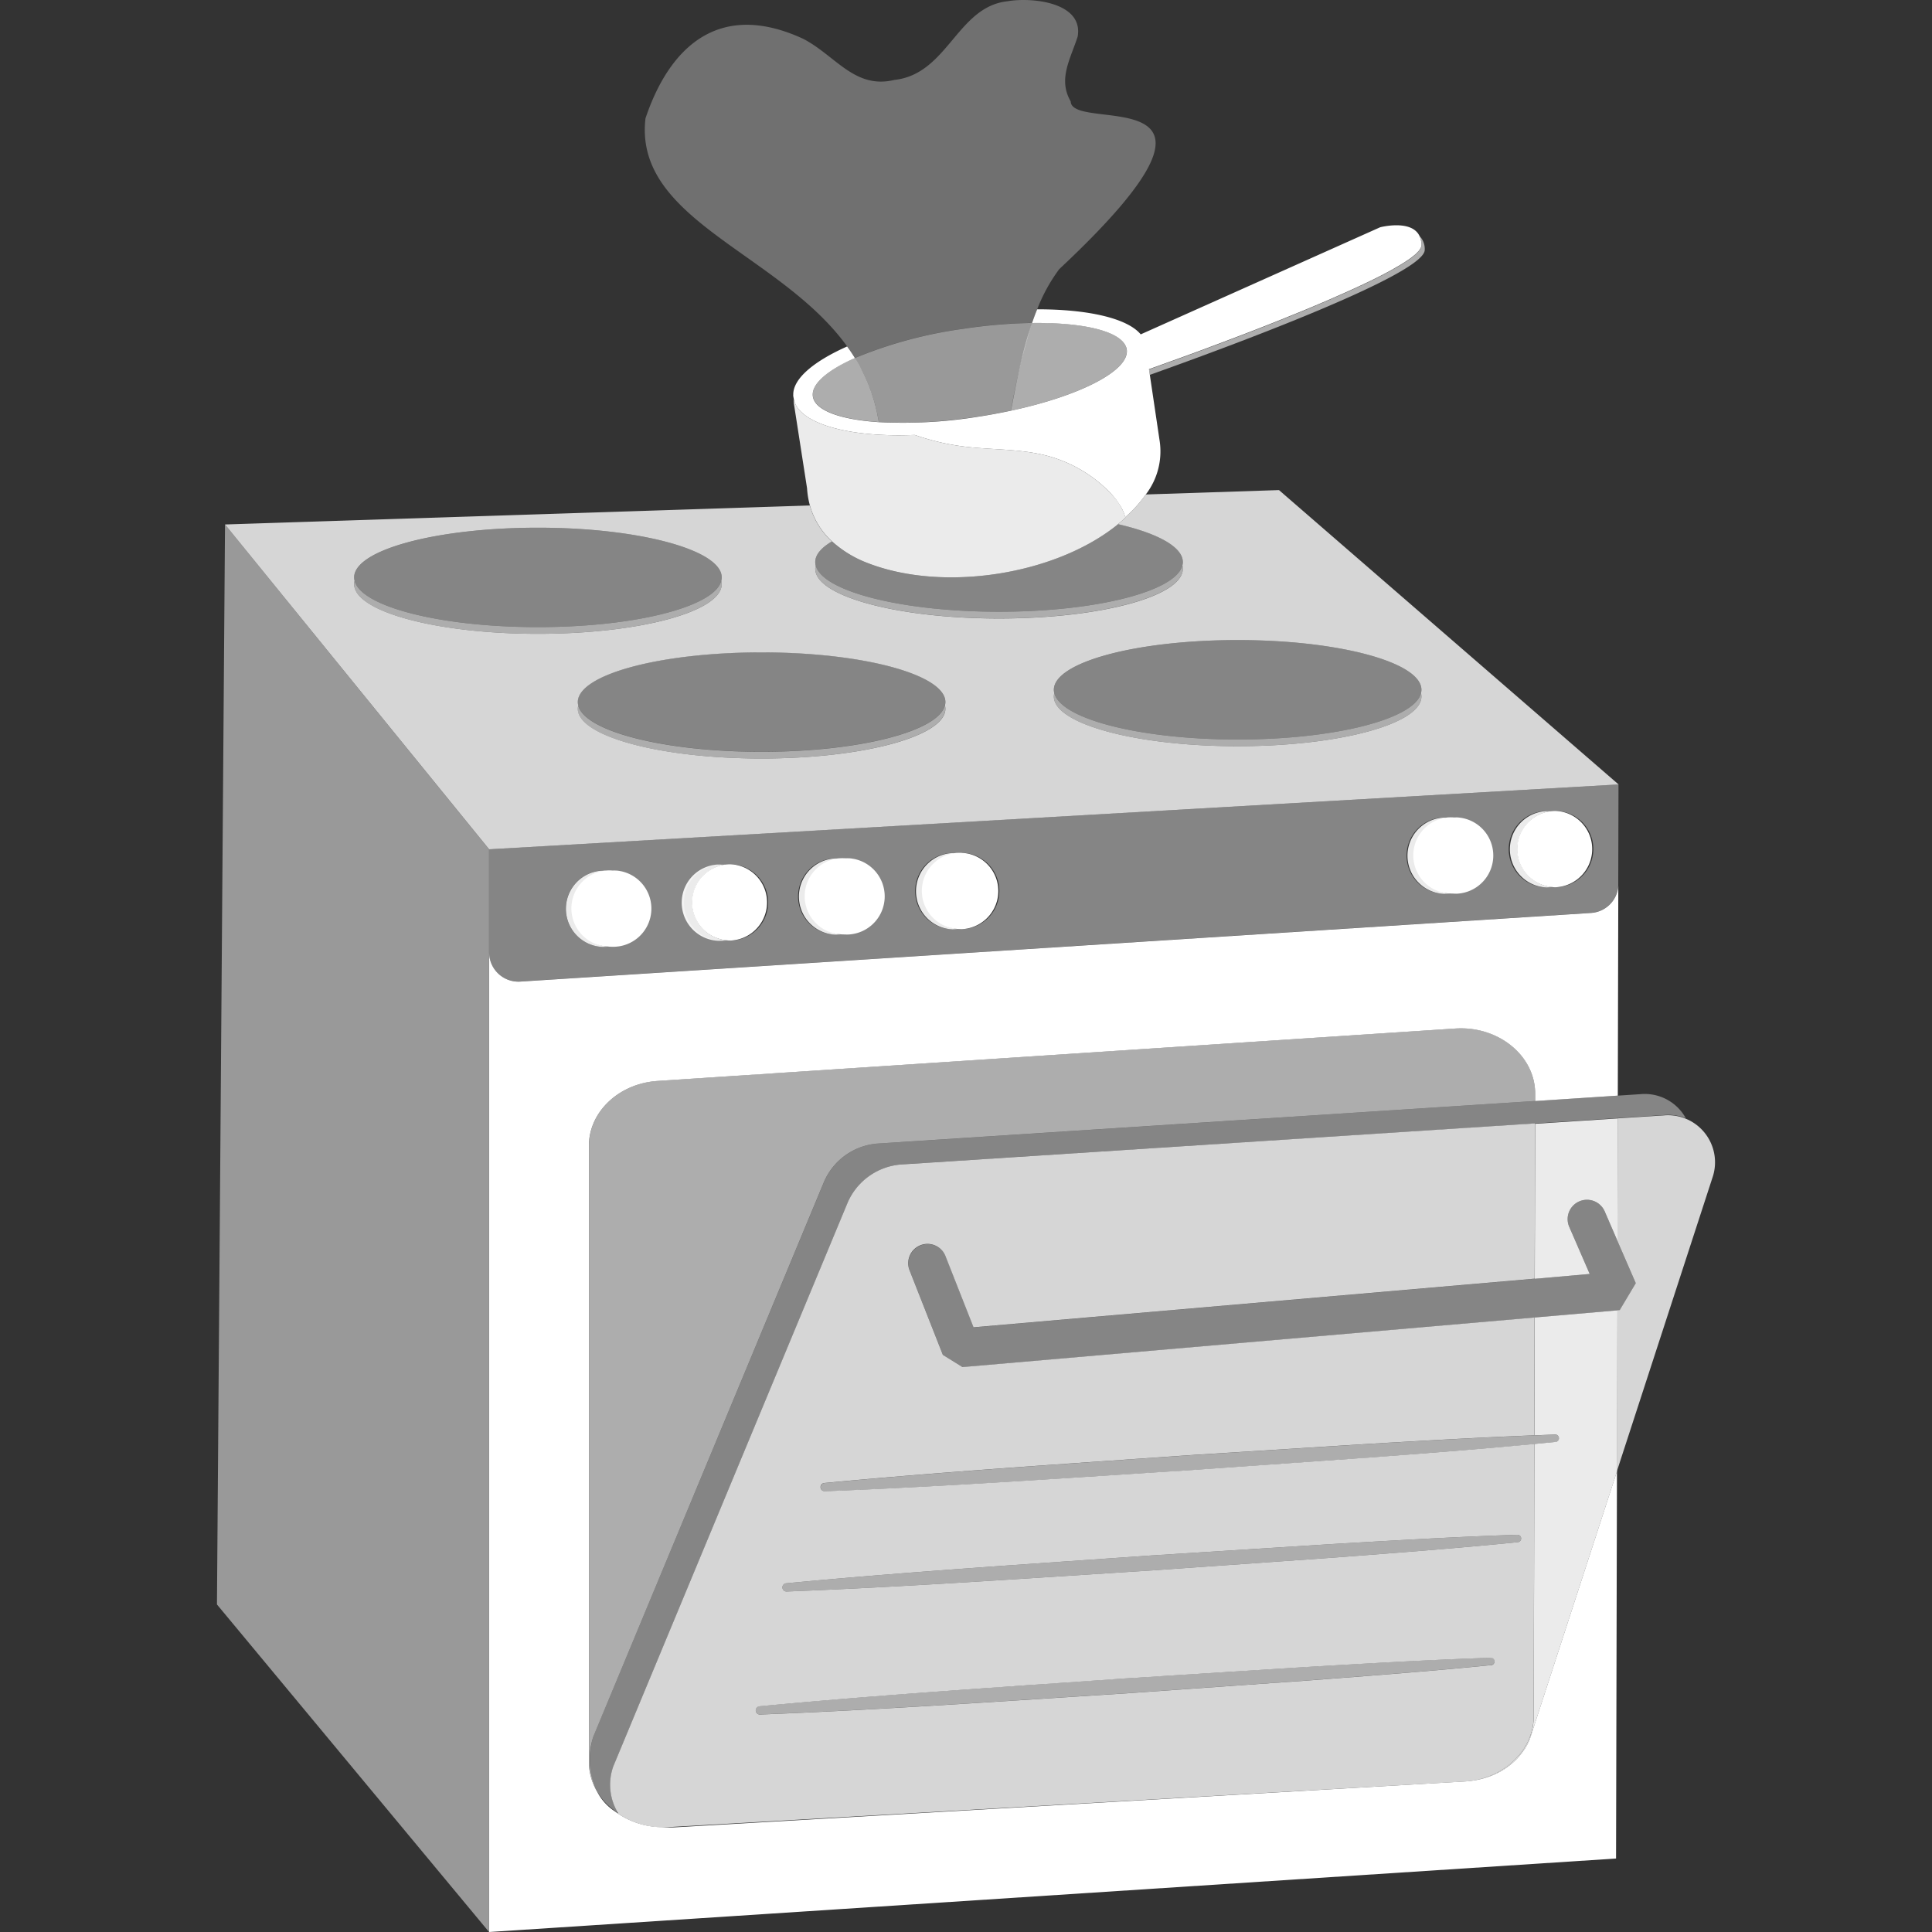
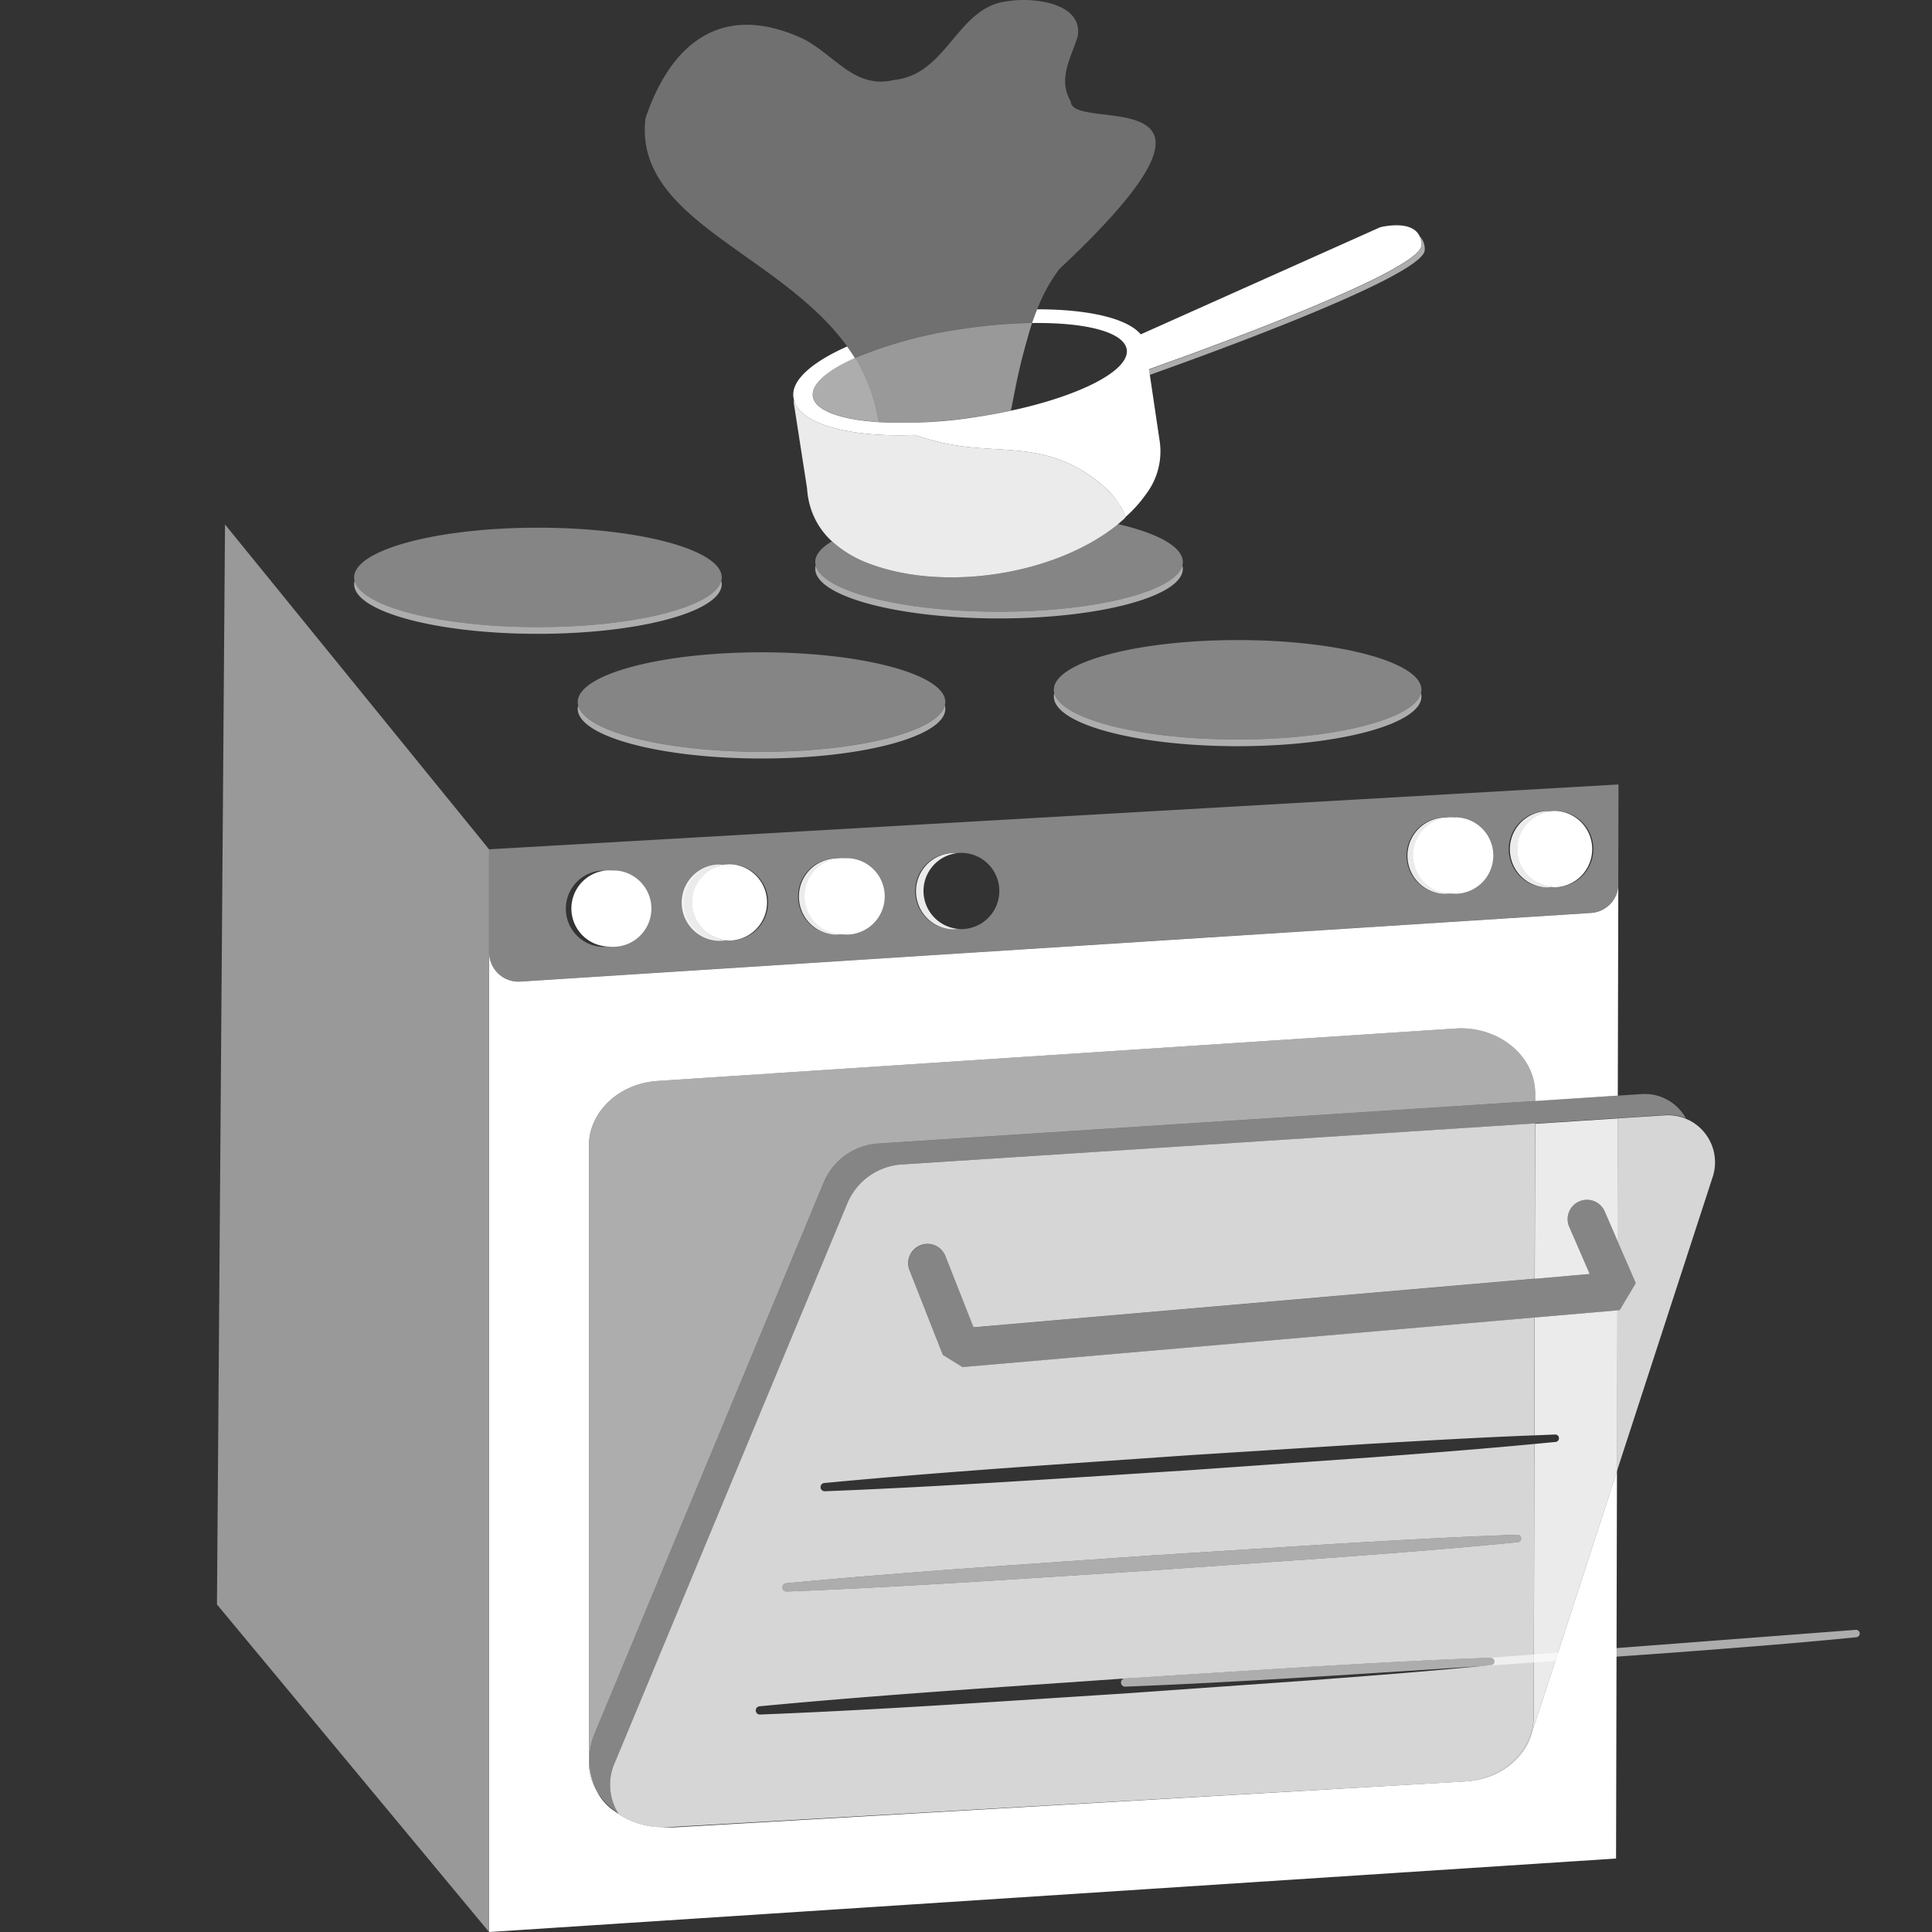
<svg xmlns="http://www.w3.org/2000/svg" viewBox="0 0 300 300">
  <rect x="0" y="0" width="300" height="300" fill="#333333" stroke="none" />
  <g fill="#fff">
-     <path d="m 241.52 222.76 c -1.09 .04 -2.17 .09 -3.26 .13 -8.39 .32 -16.77 .81 -25.14 1.29 l -28.38 1.79 c -18.91 1.33 -37.83 2.53 -56.71 4.32 a .64 .64 0 0 0 .09 1.28 c 18.95 -.74 37.86 -2.08 56.78 -3.28 l 28.37 -2 c 8.34 -.64 16.67 -1.27 25 -2.06 1.11 -.11 2.23 -.21 3.34 -.32 a .58 .58 0 0 0 -.08 -1.15 z" opacity=".6" />
    <path d="m 235.59 238.32 c -9.48 .31 -18.94 .87 -28.41 1.42 l -28.38 1.79 c -18.91 1.33 -37.83 2.53 -56.71 4.32 a .64 .64 0 0 0 .09 1.28 c 18.95 -.74 37.86 -2.08 56.78 -3.28 l 28.37 -2 c 9.45 -.72 18.91 -1.43 28.34 -2.38 a .57 .57 0 0 0 -.08 -1.15 z" opacity=".6" />
-     <path d="m 231.45 257.41 c -9.48 .31 -18.94 .87 -28.41 1.42 l -28.38 1.79 c -18.91 1.33 -37.83 2.53 -56.71 4.32 a .64 .64 0 0 0 .09 1.28 c 18.95 -.74 37.86 -2.08 56.78 -3.28 l 28.37 -2.01 c 9.45 -.72 18.91 -1.43 28.34 -2.38 a .57 .57 0 0 0 -.08 -1.15 z" opacity=".6" />
+     <path d="m 231.45 257.41 c -9.48 .31 -18.94 .87 -28.41 1.42 l -28.38 1.79 a .64 .64 0 0 0 .09 1.28 c 18.95 -.74 37.86 -2.08 56.78 -3.28 l 28.37 -2.01 c 9.45 -.72 18.91 -1.43 28.34 -2.38 a .57 .57 0 0 0 -.08 -1.15 z" opacity=".6" />
    <path d="m 112.07 90.7 a 2.22 2.22 0 0 0 -.07 -.52 c -.99 4.02 -13.35 7.2 -28.47 7.2 s -27.48 -3.18 -28.47 -7.2 a 2.22 2.22 0 0 0 -.07 .52 c 0 4.27 12.78 7.72 28.54 7.72 s 28.54 -3.46 28.54 -7.72 z" opacity=".6" />
    <path d="m 83.53 97.38 c 15.12 0 27.48 -3.18 28.47 -7.2 a 2.22 2.22 0 0 0 .07 -.52 c 0 -4.27 -12.78 -7.72 -28.54 -7.72 s -28.54 3.46 -28.54 7.72 a 2.22 2.22 0 0 0 .07 .52 c .99 4.02 13.35 7.2 28.47 7.2 z" opacity=".4" />
    <path d="m 192.18 114.83 c -15.12 0 -27.48 -3.18 -28.47 -7.2 a 2.22 2.22 0 0 0 -.07 .52 c 0 4.27 12.78 7.72 28.54 7.72 s 28.54 -3.46 28.54 -7.72 a 2.17 2.17 0 0 0 -.07 -.52 c -.99 4.02 -13.36 7.2 -28.47 7.2 z" opacity=".6" />
    <path d="m 192.18 114.83 c 15.12 0 27.48 -3.18 28.47 -7.2 a 2.17 2.17 0 0 0 .07 -.52 c 0 -4.27 -12.78 -7.72 -28.54 -7.72 s -28.54 3.46 -28.54 7.72 a 2.22 2.22 0 0 0 .07 .52 c .98 4.02 13.35 7.2 28.47 7.2 z" opacity=".4" />
    <path d="m 75.94 300 v -168.12 l -41 -50.44 -1.25 167.7 z" opacity=".5" />
    <path d="m 118.25 116.74 c -15.12 0 -27.48 -3.18 -28.47 -7.2 a 2.22 2.22 0 0 0 -.07 .52 c 0 4.27 12.78 7.72 28.54 7.72 s 28.54 -3.46 28.54 -7.72 a 2.17 2.17 0 0 0 -.07 -.52 c -.99 4.02 -13.35 7.2 -28.47 7.2 z" opacity=".6" />
    <path d="m 118.25 101.29 c -15.76 0 -28.54 3.46 -28.54 7.72 a 2.22 2.22 0 0 0 .07 .52 c .99 4.02 13.35 7.2 28.47 7.2 s 27.48 -3.18 28.47 -7.2 a 2.17 2.17 0 0 0 .07 -.52 c 0 -4.26 -12.78 -7.72 -28.54 -7.72 z" opacity=".4" />
    <path d="m 183.67 88.31 a 2.22 2.22 0 0 0 -.07 -.52 c -.99 4.02 -13.35 7.2 -28.47 7.2 s -27.48 -3.18 -28.47 -7.2 a 2.22 2.22 0 0 0 -.07 .52 c 0 4.27 12.78 7.72 28.54 7.72 s 28.54 -3.46 28.54 -7.72 z" opacity=".6" />
    <path d="m 75.94 131.88 v 15.99 a 4.55 4.55 0 0 0 4.55 4.55 q .14 0 .29 -.01 l 166.28 -10.66 a 4.54 4.54 0 0 0 4.22 -4.16 l .04 -15.78 z m 18.97 15.12 c -.18 0 -.35 -.01 -.53 -.03 a 6.2 6.2 0 0 1 -.83 .06 5.93 5.93 0 0 1 0 -11.85 c .18 0 .35 .01 .53 .03 a 5.92 5.92 0 1 1 .83 11.79 z m 18.51 -.95 c -.18 0 -.35 -.01 -.53 -.03 a 5.92 5.92 0 1 1 -.83 -11.79 c .18 0 .35 .01 .53 .03 a 5.92 5.92 0 1 1 .83 11.79 z m 17.72 -.95 c -.18 0 -.35 -.01 -.53 -.03 a 5.92 5.92 0 1 1 -.83 -11.79 c .18 0 .35 .01 .53 .03 a 5.92 5.92 0 1 1 .83 11.79 z m 18.18 -.83 c -.18 0 -.35 -.01 -.53 -.03 a 5.92 5.92 0 1 1 -.83 -11.79 c .18 0 .35 .01 .53 .03 a 5.92 5.92 0 1 1 .83 11.79 z m 76.31 -5.51 c -.18 0 -.35 -.01 -.53 -.03 a 5.92 5.92 0 1 1 -.83 -11.79 c .18 0 .35 .01 .53 .03 a 5.92 5.92 0 1 1 .83 11.79 z m 15.92 -1 c -.18 0 -.35 -.01 -.53 -.03 a 5.92 5.92 0 1 1 -1.65 -11.73 5.85 5.85 0 0 1 .83 -.06 c .18 0 .35 .01 .53 .03 a 5.92 5.92 0 1 1 .83 11.79 z" opacity=".4" />
-     <path d="m 88.99 141.08 a 5.92 5.92 0 0 1 5.1 -5.86 c -.17 -.02 -.35 -.03 -.53 -.03 a 5.93 5.93 0 0 0 0 11.85 6.04 6.04 0 0 0 .83 -.06 5.92 5.92 0 0 1 -5.4 -5.9 z" opacity=".9" />
    <path d="m 94.91 135.15 a 5.92 5.92 0 0 0 -.53 11.83 c .17 .02 .35 .03 .53 .03 a 5.93 5.93 0 1 0 .15 -11.85 c -.05 -.01 -.1 -.01 -.15 -.01 z" />
    <path d="m 107.5 140.13 a 5.92 5.92 0 0 1 5.1 -5.86 c -.17 -.02 -.35 -.03 -.53 -.03 a 5.93 5.93 0 1 0 -.09 11.85 6.04 6.04 0 0 0 .92 -.07 5.92 5.92 0 0 1 -5.4 -5.89 z" opacity=".9" />
    <path d="m 113.42 134.2 a 5.92 5.92 0 0 0 -.53 11.82 c .17 .02 .35 .03 .53 .03 a 5.93 5.93 0 0 0 0 -11.85 z" />
    <path d="m 125.22 139.18 a 5.92 5.92 0 0 1 5.1 -5.86 c -.17 -.02 -.35 -.03 -.53 -.03 a 5.93 5.93 0 0 0 -.09 11.85 6.03 6.03 0 0 0 .92 -.07 5.92 5.92 0 0 1 -5.4 -5.89 z" opacity=".9" />
    <path d="m 131.14 133.25 a 5.92 5.92 0 0 0 -.53 11.83 c .17 .02 .35 .03 .53 .03 a 5.93 5.93 0 1 0 .15 -11.85 c -.04 -.01 -.09 -.01 -.15 -.01 z" />
    <path d="m 143.4 138.35 a 5.92 5.92 0 0 1 5.1 -5.86 c -.17 -.02 -.35 -.03 -.53 -.03 a 5.93 5.93 0 0 0 -.09 11.85 6.04 6.04 0 0 0 .92 -.07 5.92 5.92 0 0 1 -5.4 -5.89 z" opacity=".9" />
-     <path d="m 149.33 132.42 a 5.92 5.92 0 0 0 -.53 11.83 c .17 .02 .35 .03 .53 .03 a 5.93 5.93 0 0 0 0 -11.85 z" />
    <path d="m 235.63 131.84 a 5.92 5.92 0 0 1 5.1 -5.86 c -.17 -.02 -.35 -.03 -.53 -.03 a 5.93 5.93 0 0 0 -.11 11.85 6.08 6.08 0 0 0 .93 -.07 5.92 5.92 0 0 1 -5.39 -5.89 z" opacity=".9" />
    <path d="m 241.55 125.92 a 5.92 5.92 0 0 0 -.53 11.82 c .17 .02 .35 .03 .53 .03 a 5.93 5.93 0 0 0 0 -11.85 z" />
    <path d="m 219.71 132.84 a 5.92 5.92 0 0 1 5.1 -5.86 c -.17 -.02 -.35 -.03 -.53 -.03 a 5.93 5.93 0 0 0 -.08 11.85 6.02 6.02 0 0 0 .92 -.07 5.92 5.92 0 0 1 -5.41 -5.89 z" opacity=".9" />
    <path d="m 225.64 126.91 a 5.92 5.92 0 0 0 -.53 11.83 c .17 .02 .35 .03 .53 .03 a 5.93 5.93 0 1 0 .15 -11.85 z" />
    <path d="m 225.99 159.7 l -123.86 8.14 c -6.02 .4 -10.68 4.8 -10.68 10.1 v 95.66 a 9.1 9.1 0 0 0 1.3 4.66 11.38 11.38 0 0 1 -.61 -8.63 l 35.84 -86.18 a 9.87 9.87 0 0 1 8.16 -5.87 l 102.24 -6.62 v -1.13 c .02 -5.9 -5.69 -10.57 -12.39 -10.13 z" opacity=".6" />
    <path d="m 254.73 169.9 l -3.51 .23 -12.83 .83 -102.24 6.62 a 9.87 9.87 0 0 0 -8.16 5.87 l -35.85 86.17 a 12.03 12.03 0 0 0 -.51 4.7 10.41 10.41 0 0 0 1.12 3.91 10.01 10.01 0 0 0 .59 .88 c .03 .05 .07 .09 .11 .14 a 4.6 4.6 0 0 0 .3 .38 c .02 .02 .04 .05 .06 .07 l .02 .03 a 10.82 10.82 0 0 0 2.17 1.81 8.46 8.46 0 0 1 -.75 -7.28 l 36.4 -87.56 a 9.89 9.89 0 0 1 8.16 -5.87 l 98.57 -6.38 12.83 -.83 7.18 -.47 a 7.24 7.24 0 0 1 3.39 .5 7.28 7.28 0 0 0 -7.05 -3.75 z" opacity=".4" />
    <path d="m 251.21 170.13 l .08 -32.53 a 4.54 4.54 0 0 1 -4.22 4.16 l -166.28 10.66 a 4.55 4.55 0 0 1 -4.83 -4.25 q -.01 -.15 -.01 -.29 v 152.12 l 174.99 -11.41 .14 -60.13 -13.43 41.27 c -.8 2.53 -3.96 6.54 -10.29 6.9 l -122.25 7.1 a 16.18 16.18 0 0 1 -2.31 -.01 12.41 12.41 0 0 1 -7.33 -2.46 7.92 7.92 0 0 1 -2.71 -2.98 8.38 8.38 0 0 1 -.53 -1.03 9.04 9.04 0 0 1 -.79 -3.66 v -95.64 c 0 -5.3 4.66 -9.71 10.68 -10.1 l 123.86 -8.14 c 6.7 -.44 12.41 4.22 12.4 10.13 v 1.13 z" />
    <path d="m 246.85 197.82 l -3.18 -7.32 a 3 3 0 1 1 5.51 -2.39 l 1.98 4.58 .05 -19.02 -12.83 .83 -.06 24.07 z" opacity=".9" />
    <path d="m 238.3 204.58 l -.04 18.3 c 1.09 -.04 2.17 -.09 3.26 -.13 a .58 .58 0 0 1 .08 1.15 c -1.11 .11 -2.23 .21 -3.34 .32 l -.1 42.32 c -.01 5.33 -4.73 9.74 -10.79 10.09 6.33 -.36 9.49 -4.38 10.29 -6.9 l 13.43 -41.27 .06 -24.99 z" opacity=".9" />
    <path d="m 238.15 266.54 l .1 -42.32 c -8.33 .79 -16.66 1.43 -25 2.06 l -28.37 2 c -18.92 1.2 -37.83 2.54 -56.78 3.28 a .64 .64 0 0 1 -.09 -1.28 c 18.88 -1.79 37.8 -2.99 56.71 -4.32 l 28.38 -1.79 c 8.38 -.48 16.76 -.97 25.14 -1.29 l .04 -18.3 -88.82 7.7 -3.05 -1.89 -5.16 -13.1 a 3 3 0 1 1 5.57 -2.23 l .01 .03 4.34 11.01 87.13 -7.55 .06 -24.07 v -.04 l -98.56 6.39 a 9.88 9.88 0 0 0 -8.16 5.87 l -36.4 87.56 a 8.45 8.45 0 0 0 .78 7.34 c -.18 -.09 -.34 -.2 -.5 -.3 a 12.49 12.49 0 0 0 8.22 2.42 l 123.63 -7.08 c 6.05 -.36 10.76 -4.77 10.78 -10.1 z m -116.06 -20.69 c 18.88 -1.79 37.8 -2.99 56.71 -4.32 l 28.38 -1.79 c 9.46 -.55 18.93 -1.11 28.41 -1.42 a .57 .57 0 0 1 .08 1.15 c -9.44 .95 -18.89 1.66 -28.34 2.38 l -28.37 2 c -18.92 1.2 -37.83 2.54 -56.78 3.28 a .64 .64 0 0 1 -.09 -1.28 z m 109.44 12.71 c -9.44 .95 -18.89 1.66 -28.34 2.38 l -28.37 2.01 c -18.92 1.2 -37.83 2.54 -56.78 3.28 a .64 .64 0 0 1 -.09 -1.28 c 18.88 -1.79 37.8 -2.99 56.71 -4.32 l 28.38 -1.79 c 9.46 -.55 18.93 -1.11 28.41 -1.42 a .57 .57 0 0 1 .08 1.15 z" opacity=".8" />
    <path d="m 258.34 173.2 l -7.14 .46 -.05 19.02 2.85 6.57 -2.49 4.18 -.38 .03 -.06 24.99 14.9 -45.77 a 7.31 7.31 0 0 0 -7.63 -9.48 z" opacity=".8" />
    <path d="m 251.16 192.69 l -1.98 -4.58 a 3 3 0 1 0 -5.51 2.39 l 3.18 7.32 -8.53 .74 -87.13 7.55 -4.34 -11.01 a 3 3 0 1 0 -5.6 2.17 l .01 .03 5.16 13.1 3.05 1.89 88.82 -7.7 12.84 -1.11 .38 -.03 2.49 -4.2 z" opacity=".4" />
    <path d="m 173.6 81.38 c -.07 .06 -.13 .12 -.2 .18 -9.73 7.77 -27.02 10.4 -38.65 5.88 a 17.48 17.48 0 0 1 -5.57 -3.38 c -1.66 .98 -2.59 2.07 -2.59 3.21 a 2.22 2.22 0 0 0 .07 .52 c .99 4.02 13.35 7.2 28.47 7.2 s 27.48 -3.18 28.47 -7.2 a 2.22 2.22 0 0 0 .07 -.52 c 0 -2.36 -3.91 -4.47 -10.07 -5.89 z" opacity=".4" />
    <path d="m 174.74 80.31 a 7.07 7.07 0 0 0 -.28 -.82 9.35 9.35 0 0 0 -1.67 -2.54 c -.25 -.28 -.51 -.56 -.78 -.82 a 21.25 21.25 0 0 0 -9.39 -5.35 c -4.22 -1.12 -8.67 -.91 -13 -1.45 a 37.27 37.27 0 0 1 -7.57 -1.79 c -.87 .03 -1.73 .05 -2.56 .05 -9.21 -.01 -15.46 -2.21 -16.21 -5.51 0 -.02 -.02 -.05 -.02 -.07 l .08 .54 a 2.78 2.78 0 0 1 -.17 -.54 l 2.15 13.82 a 12.81 12.81 0 0 0 .44 2.65 11.84 11.84 0 0 0 3.43 5.58 17.48 17.48 0 0 0 5.57 3.38 c 11.64 4.52 28.92 1.89 38.65 -5.88 .07 -.06 .13 -.12 .2 -.18 .4 -.33 .79 -.67 1.15 -1.01 -.01 -.02 -.02 -.04 -.02 -.06 z" opacity=".9" />
-     <path d="m 174.68 53.52 c -1.29 -2.25 -6.89 -3.47 -14.43 -3.37 -.68 1.97 -1.22 3.96 -1.66 5.82 -.8 3.37 -1.27 6.29 -1.62 7.8 10.76 -2.32 18.47 -6.25 17.98 -9.51 a 2.12 2.12 0 0 0 -.27 -.74 z" opacity=".6" />
    <path d="m 221.23 38.81 a 2.84 2.84 0 0 0 -.8 -2.15 3.34 3.34 0 0 1 .29 1.45 1 1 0 0 1 -.11 .42 c -.02 .05 -.07 .11 -.1 .16 a 2.33 2.33 0 0 1 -.22 .32 c -.05 .06 -.13 .13 -.19 .2 -.1 .11 -.2 .21 -.32 .32 -.08 .07 -.18 .15 -.27 .22 -.14 .11 -.27 .23 -.43 .34 -.1 .08 -.23 .16 -.34 .24 -.17 .12 -.34 .24 -.53 .36 -.13 .08 -.27 .17 -.4 .25 -.2 .13 -.41 .26 -.63 .39 -.14 .09 -.3 .18 -.46 .26 -.24 .14 -.47 .27 -.72 .41 -.16 .09 -.33 .18 -.49 .27 -.27 .14 -.53 .28 -.81 .43 -.17 .09 -.35 .18 -.53 .27 -.3 .15 -.59 .3 -.9 .45 l -.55 .27 c -.32 .16 -.64 .31 -.98 .47 l -.58 .27 c -.34 .16 -.69 .32 -1.04 .48 -.19 .09 -.39 .18 -.59 .27 -.37 .17 -.74 .33 -1.12 .5 -.19 .09 -.39 .17 -.59 .26 -.39 .17 -.78 .34 -1.18 .52 -.19 .08 -.39 .17 -.58 .25 -.41 .18 -.82 .35 -1.24 .53 l -.59 .25 q -.63 .27 -1.26 .53 l -.6 .25 -1.3 .53 -.57 .23 c -.44 .18 -.88 .36 -1.33 .54 l -.57 .23 q -.67 .27 -1.34 .53 l -.53 .21 -1.36 .53 -.51 .2 -1.34 .52 -.52 .2 -1.29 .49 -.51 .19 -1.26 .48 -.48 .18 -1.21 .45 -.47 .18 -1.15 .43 -.44 .16 -1.08 .4 -.42 .15 -1.01 .37 -.36 .13 -.92 .33 -.36 .13 -.72 .26 -.47 .17 -.5 .18 -.47 .17 -.36 .13 -.48 .17 -.13 .05 -.5 .18 .13 .84 c 3.56 -1.28 42.67 -15.09 42.69 -19.4 z" opacity=".6" />
-     <path d="m 198.6 76.1 l -20.68 .68 a 19.95 19.95 0 0 1 -3.19 3.53 c .01 .02 .02 .04 .02 .07 -.36 .34 -.75 .68 -1.15 1.01 6.16 1.42 10.07 3.53 10.07 5.89 a 2.22 2.22 0 0 1 -.07 .52 2.22 2.22 0 0 1 .07 .52 c 0 4.27 -12.78 7.72 -28.54 7.72 s -28.54 -3.46 -28.54 -7.72 a 2.22 2.22 0 0 1 .07 -.52 2.22 2.22 0 0 1 -.07 -.52 c 0 -1.15 .93 -2.23 2.59 -3.21 a 11.84 11.84 0 0 1 -3.43 -5.58 l -90.81 2.95 41.01 50.44 175.38 -10.07 z m -143.61 14.6 a 2.22 2.22 0 0 1 .07 -.52 2.22 2.22 0 0 1 -.07 -.52 c 0 -4.27 12.78 -7.72 28.54 -7.72 s 28.54 3.46 28.54 7.72 a 2.22 2.22 0 0 1 -.07 .52 2.22 2.22 0 0 1 .07 .52 c 0 4.27 -12.78 7.72 -28.54 7.72 s -28.54 -3.46 -28.54 -7.72 z m 91.81 19.36 c 0 4.27 -12.78 7.72 -28.54 7.72 s -28.54 -3.46 -28.54 -7.72 a 2.22 2.22 0 0 1 .07 -.52 2.22 2.22 0 0 1 -.07 -.52 c 0 -4.27 12.78 -7.72 28.54 -7.72 s 28.54 3.46 28.54 7.72 a 2.17 2.17 0 0 1 -.07 .52 2.18 2.18 0 0 1 .07 .52 z m 45.38 5.81 c -15.76 0 -28.54 -3.46 -28.54 -7.72 a 2.22 2.22 0 0 1 .07 -.52 2.22 2.22 0 0 1 -.07 -.52 c 0 -4.27 12.78 -7.72 28.54 -7.72 s 28.54 3.46 28.54 7.72 a 2.17 2.17 0 0 1 -.07 .52 2.17 2.17 0 0 1 .07 .52 c 0 4.26 -12.78 7.72 -28.54 7.72 z" opacity=".8" />
    <path d="m 220.43 36.66 c -1.24 -2.65 -6.12 -1.37 -6.12 -1.37 l -37.18 16.63 c -2.06 -2.49 -8.15 -3.9 -16.08 -3.89 q -.43 1.05 -.79 2.13 c 7.54 -.1 13.13 1.12 14.43 3.37 a 2.58 2.58 0 0 1 .16 .33 1.92 1.92 0 0 1 .11 .4 c .49 3.26 -7.22 7.2 -17.98 9.51 -1.72 .37 -3.51 .7 -5.37 .98 a 72.74 72.74 0 0 1 -15.16 .8 c -5.92 -.39 -9.9 -1.79 -10.23 -3.99 a 1.92 1.92 0 0 1 -.02 -.33 2.28 2.28 0 0 1 .03 -.33 c .3 -1.73 2.71 -3.61 6.52 -5.3 q -.57 -.93 -1.21 -1.8 c -5.26 2.34 -8.47 5.07 -8.36 7.57 h -.02 l .03 .18 a .61 .61 0 0 0 .01 .11 c .01 .04 .02 .08 .03 .12 l .05 .3 c .74 3.3 7 5.5 16.21 5.51 .83 0 1.69 -.02 2.56 -.05 a 37.27 37.27 0 0 0 7.57 1.79 c 4.33 .55 8.78 .33 13 1.45 a 21.25 21.25 0 0 1 9.38 5.34 14.4 14.4 0 0 1 1.31 1.47 c .07 .09 .13 .18 .2 .28 .12 .17 .24 .35 .36 .53 .05 .09 .11 .17 .16 .26 a 7.43 7.43 0 0 1 .42 .83 7.07 7.07 0 0 1 .28 .82 19.95 19.95 0 0 0 3.19 -3.53 10.99 10.99 0 0 0 2.12 -8.51 l -1.5 -10.1 -.13 -.84 .5 -.18 .13 -.05 .48 -.17 .36 -.13 .47 -.17 .5 -.18 .47 -.17 .72 -.26 .36 -.13 .92 -.33 .36 -.13 1.01 -.37 .42 -.15 1.08 -.4 .44 -.16 1.15 -.43 .47 -.18 1.21 -.45 .48 -.18 1.26 -.48 .51 -.19 c .43 -.16 .86 -.33 1.29 -.49 l .52 -.2 1.34 -.52 .51 -.2 q .68 -.26 1.36 -.53 l .53 -.21 q .67 -.26 1.34 -.53 l .57 -.23 q .66 -.27 1.33 -.54 l .57 -.23 1.3 -.53 .6 -.25 q .64 -.26 1.26 -.53 l .59 -.25 q .62 -.26 1.24 -.53 c .2 -.08 .39 -.17 .58 -.25 .4 -.17 .79 -.35 1.18 -.52 .2 -.09 .4 -.17 .59 -.26 .38 -.17 .75 -.33 1.12 -.5 .2 -.09 .4 -.18 .59 -.27 .36 -.16 .7 -.32 1.04 -.48 l .58 -.27 c .33 -.16 .66 -.31 .98 -.47 l .55 -.27 c .31 -.15 .6 -.3 .9 -.45 .18 -.09 .36 -.18 .53 -.27 .28 -.15 .55 -.29 .81 -.43 .16 -.09 .34 -.18 .49 -.27 .25 -.14 .48 -.27 .72 -.41 .15 -.09 .31 -.18 .46 -.26 .22 -.13 .42 -.26 .63 -.39 .13 -.08 .28 -.17 .4 -.25 .19 -.13 .36 -.24 .53 -.36 .11 -.08 .24 -.16 .34 -.24 .16 -.12 .29 -.23 .43 -.34 .09 -.07 .19 -.15 .27 -.22 .13 -.11 .22 -.22 .32 -.32 .06 -.07 .14 -.13 .19 -.2 a 2.33 2.33 0 0 0 .22 -.32 1.18 1.18 0 0 0 .1 -.16 1 1 0 0 0 .11 -.42 3.32 3.32 0 0 0 -.29 -1.41 z" />
    <path d="m 136.17 64.02 c -.02 -.1 -.05 -.2 -.07 -.29 -.09 -.41 -.19 -.81 -.3 -1.21 -.02 -.07 -.04 -.14 -.06 -.21 -.13 -.43 -.26 -.86 -.4 -1.28 l -.03 -.09 c -.16 -.46 -.33 -.91 -.51 -1.36 a 26.67 26.67 0 0 0 -2.04 -4 c -3.81 1.69 -6.22 3.57 -6.52 5.3 a 2.06 2.06 0 0 0 -.01 .66 c .33 2.2 4.31 3.6 10.23 3.99 q -.13 -.76 -.29 -1.51 z" opacity=".6" />
    <path d="m 166.26 15.75 c -2 -3.45 -.07 -6.51 1.08 -10.07 .92 -5.32 -7.09 -6.15 -10.94 -5.48 -7.8 .88 -9.25 11.32 -17.52 12.21 -6.16 1.49 -9.13 -3.77 -14.15 -6.38 -13.43 -6.2 -20.94 1.73 -24.5 12.35 -1.84 15.83 20.76 20.83 31.31 35.4 q .64 .88 1.21 1.8 a 67.72 67.72 0 0 1 16.8 -4.53 80.27 80.27 0 0 1 10.69 -.91 109.29 109.29 0 0 0 -3.28 13.61 c -1.72 .37 -3.51 .7 -5.37 .98 -2.11 .32 -4.17 .55 -6.14 .7 1.98 -.15 4.04 -.38 6.15 -.7 1.85 -.28 3.65 -.61 5.37 -.98 .04 -.17 .08 -.37 .13 -.58 .02 -.07 .03 -.15 .05 -.22 .03 -.14 .06 -.29 .09 -.44 .03 -.13 .05 -.25 .08 -.38 l .02 -.09 c .31 -1.59 .71 -3.72 1.27 -6.08 .44 -1.86 .98 -3.85 1.66 -5.82 q .37 -1.07 .79 -2.13 a 26.3 26.3 0 0 1 3.42 -6.22 c 32.52 -30.46 1.92 -20.96 1.78 -26.04 z" opacity=".3" />
    <path d="m 156.97 63.76 a 109.29 109.29 0 0 1 3.28 -13.61 80.29 80.29 0 0 0 -10.69 .91 67.72 67.72 0 0 0 -16.8 4.53 c .06 .1 .12 .22 .18 .32 .26 .44 .51 .89 .76 1.34 .08 .14 .15 .28 .23 .43 q .43 .85 .8 1.75 c .02 .05 .05 .1 .07 .16 .04 .09 .06 .18 .1 .26 .11 .27 .21 .53 .3 .8 .07 .2 .14 .4 .21 .6 .07 .22 .14 .45 .21 .67 .08 .26 .16 .52 .23 .78 .04 .13 .07 .27 .1 .4 .2 .79 .38 1.59 .51 2.43 a 64.25 64.25 0 0 0 9.01 -.1 c 1.97 -.15 4.03 -.38 6.14 -.7 1.85 -.27 3.64 -.6 5.36 -.97 z" opacity=".5" />
  </g>
</svg>